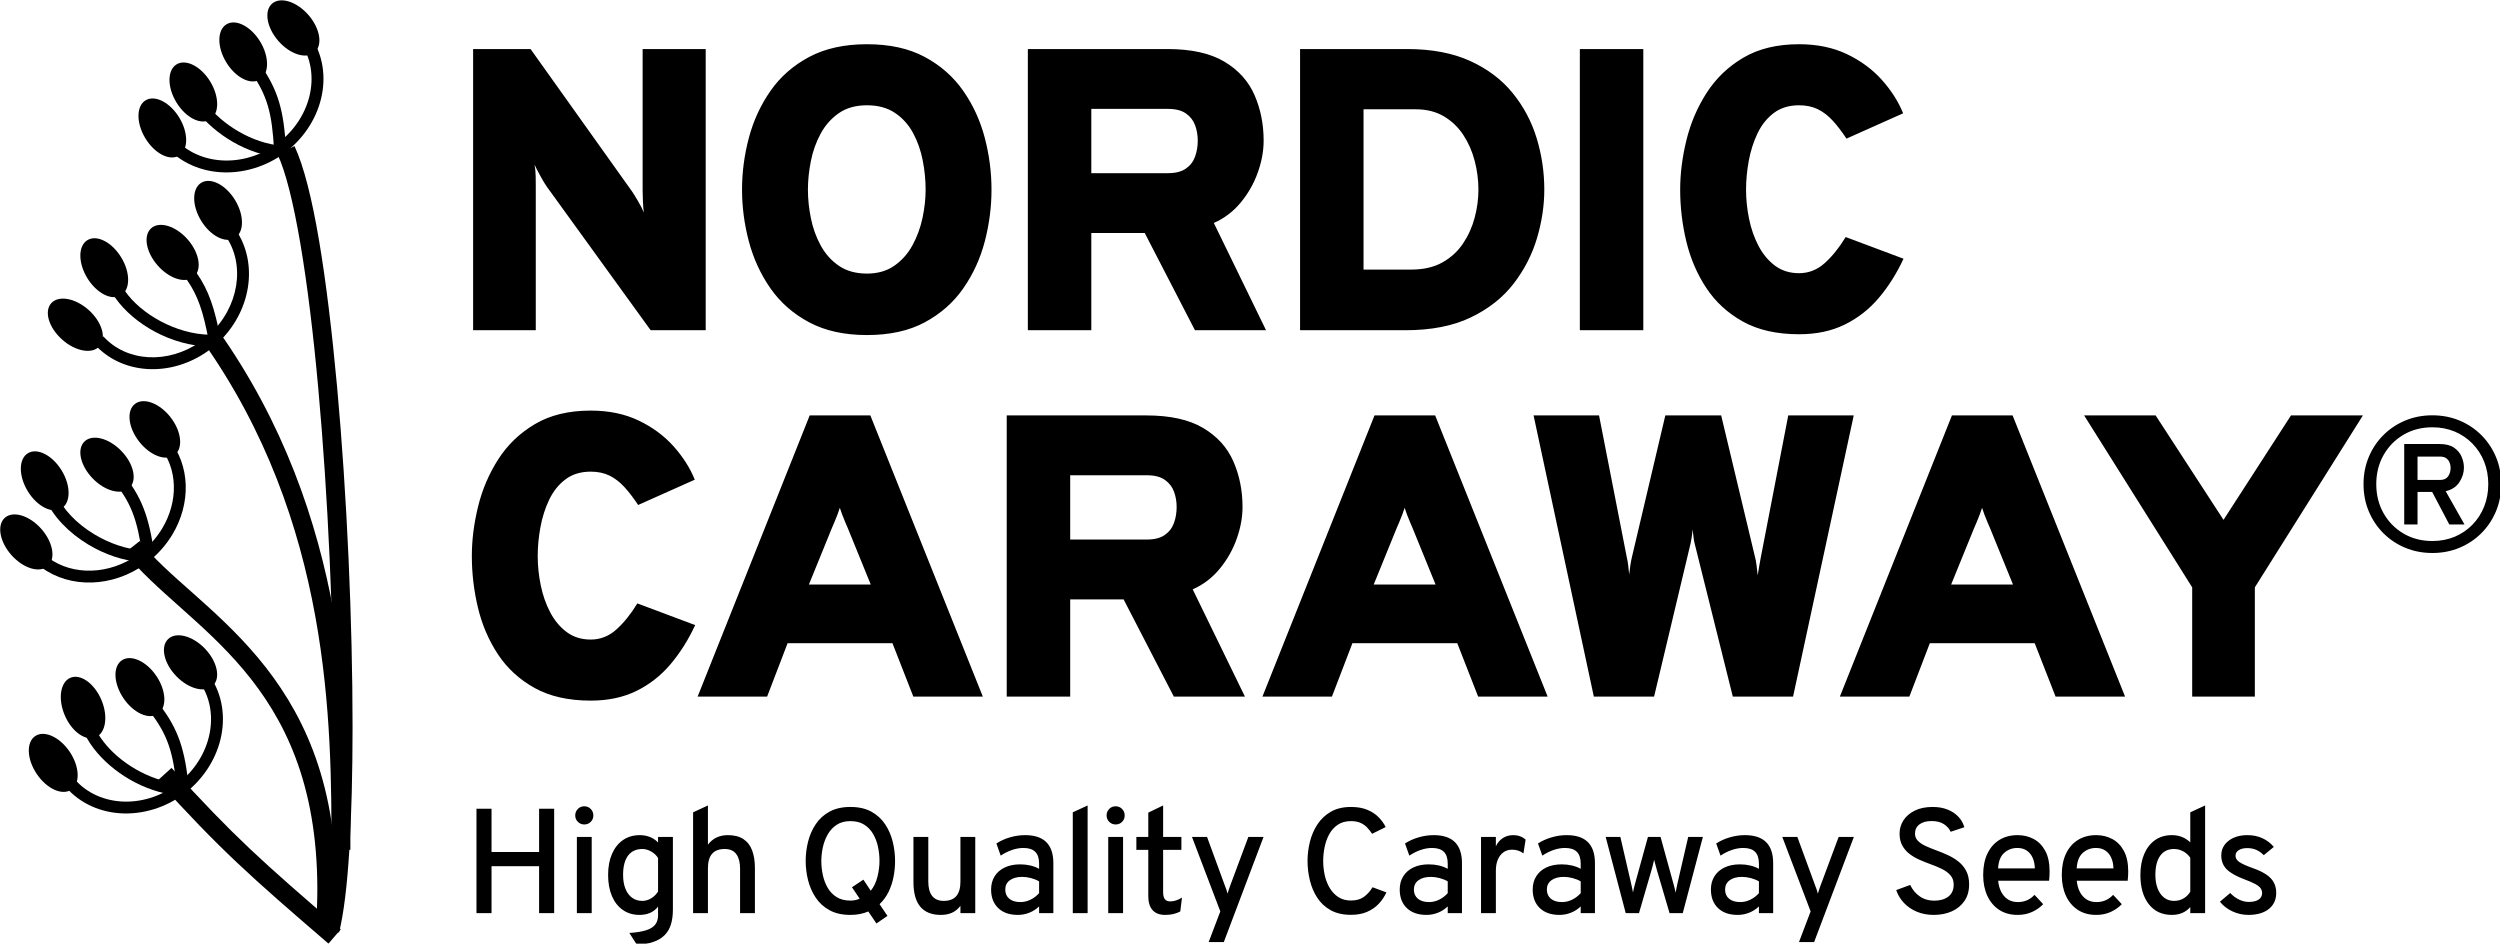
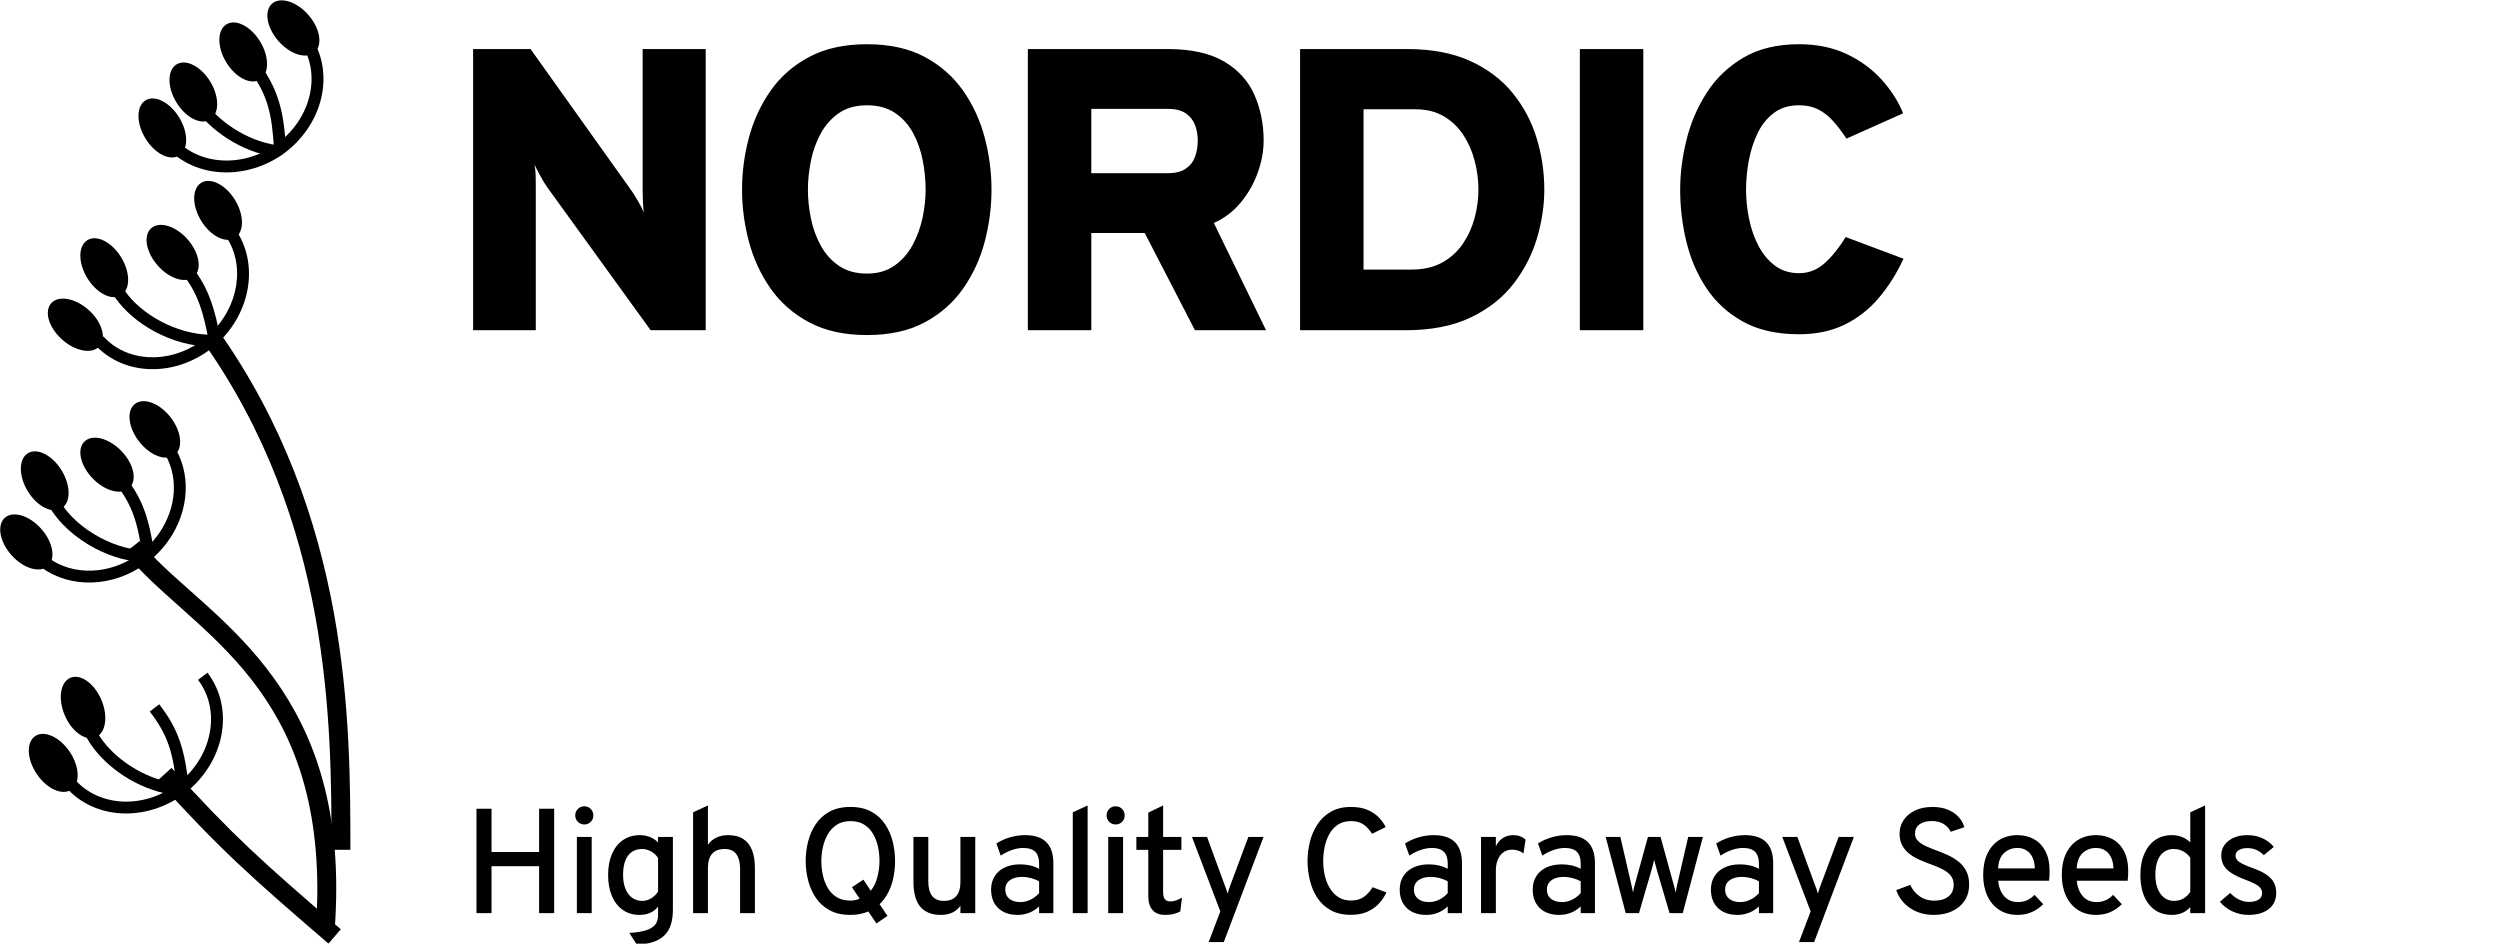
<svg xmlns="http://www.w3.org/2000/svg" width="347" height="131" viewBox="0 0 347 131" fill="none">
  <g clip-path="url(#clip0_12_5)">
    <mask id="mask0_12_5" style="mask-type:luminance" maskUnits="userSpaceOnUse" x="-39" y="-39" width="426" height="210">
      <path d="M386.197 -39H-39V170.197H386.197V-39Z" fill="white" />
    </mask>
    <g mask="url(#mask0_12_5)">
      <path d="M29.194 11.341C30.475 13.46 30.458 15.817 29.158 16.606C27.854 17.395 25.758 16.316 24.477 14.197C23.192 12.077 23.209 9.72 24.513 8.931C25.817 8.142 27.91 9.222 29.194 11.341Z" fill="black" />
      <path d="M22.275 19.364L23.629 18.423C26.656 22.764 33.172 23.619 38.269 20.094L39.21 21.447C33.486 25.405 25.916 24.58 22.275 19.364Z" fill="black" />
      <path d="M38.145 20.18C43.225 16.641 44.705 10.233 41.697 5.886L41.7 5.882L43.054 4.942C46.662 10.177 44.79 17.556 39.083 21.534L38.145 20.18Z" fill="black" />
      <path d="M26.799 14.715C26.149 13.777 25.644 12.8 25.33 11.817H25.333L26.901 11.315C27.156 12.114 27.578 12.955 28.149 13.777C30.212 16.768 34.194 19.531 38.363 20.139L38.119 21.77C33.408 21.053 29.149 18.089 26.799 14.715Z" fill="black" />
      <path d="M38.046 20.923C37.759 15.631 37.118 13.307 34.794 9.94L36.148 9.002C38.64 12.554 39.433 15.473 39.693 20.84L38.046 20.923Z" fill="black" />
      <path d="M36.118 5.783C37.399 7.902 37.382 10.259 36.078 11.048C34.778 11.837 32.678 10.758 31.397 8.639C30.113 6.519 30.133 4.162 31.437 3.373C32.738 2.584 34.834 3.664 36.118 5.783Z" fill="black" />
      <path d="M42.796 2.063C44.427 3.925 44.823 6.249 43.681 7.253C42.532 8.259 40.28 7.56 38.646 5.698C37.016 3.832 36.616 1.512 37.765 0.505C38.91 -0.495 41.162 0.198 42.796 2.063Z" fill="black" />
      <path d="M24.89 16.335C26.171 18.454 26.154 20.811 24.854 21.597C23.55 22.389 21.453 21.31 20.173 19.191C18.888 17.071 18.905 14.714 20.209 13.925C21.513 13.136 23.606 14.216 24.89 16.335Z" fill="black" />
      <path d="M13.129 47.798L13.132 47.795L14.347 46.692C17.586 50.267 23.343 50.568 27.813 47.442C28.245 47.138 28.668 46.801 29.084 46.428L30.186 47.653C29.727 48.069 29.252 48.448 28.76 48.792C23.723 52.324 17.034 52.076 13.129 47.798Z" fill="black" />
      <path d="M28.968 46.532C33.223 42.656 34.085 36.691 31.305 32.753C31.097 32.452 30.873 32.165 30.622 31.894L30.625 31.891L31.843 30.785C32.144 31.112 32.414 31.455 32.659 31.805C35.967 36.556 34.864 43.399 30.077 47.75L28.968 46.532Z" fill="black" />
      <path d="M16.018 41.363C15.688 40.891 15.404 40.406 15.173 39.917H15.176L16.665 39.214C16.85 39.617 17.088 40.023 17.368 40.419C19.537 43.555 24.413 46.401 29.18 46.463L29.15 48.111C23.769 47.998 18.573 44.984 16.018 41.363Z" fill="black" />
      <path d="M28.966 47.287C28.22 43.276 27.467 41.018 25.932 38.826C25.473 38.169 24.942 37.509 24.311 36.822L24.315 36.815L25.53 35.71C26.2 36.446 26.777 37.159 27.282 37.879C28.999 40.331 29.834 42.906 30.587 46.983L28.966 47.287Z" fill="black" />
      <path d="M32.625 27.763C33.912 29.879 33.906 32.233 32.605 33.028C31.308 33.821 29.205 32.751 27.917 30.635C26.627 28.522 26.633 26.165 27.934 25.37C29.235 24.577 31.334 25.647 32.625 27.763Z" fill="black" />
      <path d="M16.823 35.723C18.114 37.836 18.107 40.193 16.806 40.988C15.506 41.781 13.406 40.708 12.115 38.595C10.825 36.479 10.831 34.122 12.135 33.33C13.433 32.534 15.532 33.607 16.823 35.723Z" fill="black" />
      <path d="M26.029 33.21C27.666 35.069 28.072 37.389 26.933 38.396C25.791 39.406 23.533 38.72 21.896 36.861C20.255 35.003 19.849 32.682 20.991 31.675C22.133 30.668 24.388 31.355 26.029 33.21Z" fill="black" />
      <path d="M12.294 43.015C14.143 44.662 14.823 46.917 13.809 48.056C12.796 49.195 10.475 48.782 8.626 47.132C6.771 45.484 6.094 43.226 7.111 42.087C8.125 40.952 10.442 41.368 12.294 43.015Z" fill="black" />
      <path d="M8.745 108.777L10.049 107.773C13.281 111.966 19.834 112.504 24.753 108.731L25.759 110.035C20.23 114.267 12.631 113.811 8.745 108.777Z" fill="black" />
      <path d="M24.632 108.821C29.538 105.044 30.706 98.571 27.488 94.372L27.491 94.368L28.795 93.368C32.657 98.419 31.142 105.883 25.636 110.128L24.632 108.821Z" fill="black" />
      <path d="M13.033 103.915C12.336 103.011 11.788 102.056 11.429 101.089L12.97 100.515C13.264 101.3 13.726 102.116 14.34 102.911C16.545 105.803 20.652 108.365 24.848 108.774L24.683 110.412C19.946 109.927 15.549 107.173 13.033 103.915Z" fill="black" />
      <path d="M24.572 109.573C24.027 104.294 23.271 102.01 20.792 98.762L20.795 98.755L22.099 97.755C24.76 101.185 25.691 104.063 26.209 109.408L24.572 109.573Z" fill="black" />
      <path d="M14.063 97.123C15.037 99.398 14.693 101.728 13.294 102.329C11.891 102.927 9.963 101.57 8.992 99.292C8.015 97.011 8.362 94.68 9.765 94.079C11.164 93.482 13.089 94.842 14.063 97.123Z" fill="black" />
-       <path d="M21.708 93.832C23.091 95.885 23.19 98.239 21.926 99.091C20.662 99.939 18.516 98.965 17.136 96.912C15.746 94.855 15.65 92.502 16.915 91.65C18.179 90.801 20.325 91.775 21.708 93.832Z" fill="black" />
-       <path d="M28.433 90.016C30.15 91.799 30.661 94.1 29.565 95.156C28.469 96.216 26.185 95.631 24.465 93.849C22.745 92.066 22.233 89.765 23.333 88.705C24.425 87.646 26.71 88.233 28.433 90.016Z" fill="black" />
      <path d="M9.676 104.35C11.059 106.403 11.158 108.757 9.894 109.609C8.63 110.461 6.484 109.483 5.104 107.43C3.717 105.373 3.622 103.02 4.886 102.168C6.147 101.316 8.293 102.293 9.676 104.35Z" fill="black" />
      <path d="M6.537 79.286C5.57 78.708 4.692 77.959 3.946 77.061L3.949 77.058L5.21 76.005C5.837 76.764 6.577 77.384 7.389 77.873C10.951 80.032 16.064 79.609 19.937 76.378L20.993 77.642C16.629 81.28 10.786 81.838 6.537 79.286Z" fill="black" />
      <path d="M23.92 74.203C23.141 75.497 22.121 76.702 20.876 77.739L19.82 76.474C20.922 75.553 21.824 74.49 22.51 73.351C24.772 69.588 24.709 65.042 22.104 61.916L23.365 60.863C26.485 64.606 26.495 69.931 23.927 74.193C23.923 74.196 23.92 74.2 23.92 74.203Z" fill="black" />
      <path d="M12.245 75.579C9.512 73.925 7.339 71.667 6.323 69.274L6.326 69.27L7.844 68.633C8.653 70.587 10.598 72.671 13.097 74.166C15.163 75.414 17.596 76.272 20.036 76.414L19.94 78.061C17.18 77.89 14.516 76.949 12.245 75.579Z" fill="black" />
      <path d="M19.792 77.223C19.039 71.974 18.191 69.719 15.586 66.57L15.59 66.567L16.851 65.51C19.647 68.838 20.693 71.674 21.423 76.995L19.792 77.223Z" fill="black" />
      <path d="M8.561 65.304C9.848 67.42 9.842 69.777 8.541 70.566C7.241 71.362 5.138 70.292 3.853 68.176C2.563 66.06 2.569 63.703 3.873 62.907C5.171 62.115 7.27 63.188 8.561 65.304Z" fill="black" />
      <path d="M16.827 62.574C18.557 64.347 19.075 66.644 17.982 67.711C16.893 68.774 14.605 68.199 12.879 66.423C11.149 64.647 10.631 62.346 11.723 61.283C12.813 60.22 15.097 60.798 16.827 62.574Z" fill="black" />
      <path d="M23.663 57.903C25.188 59.857 25.456 62.198 24.254 63.135C23.052 64.073 20.844 63.251 19.319 61.3C17.79 59.349 17.523 57.008 18.728 56.068C19.926 55.13 22.134 55.952 23.663 57.903Z" fill="black" />
      <path d="M5.717 73.388C7.361 75.24 7.777 77.557 6.638 78.571C5.502 79.584 3.244 78.904 1.597 77.056C-0.054 75.204 -0.466 72.886 0.673 71.869C1.812 70.859 4.07 71.539 5.717 73.388Z" fill="black" />
      <path d="M43.826 129.006C43.975 127.021 44.047 125.127 44.047 123.321C43.985 94.065 25.706 87.192 17.344 76.711L19.401 75.09C26.762 84.558 46.731 92.785 46.669 123.321C46.669 125.196 46.596 127.154 46.444 129.204L43.826 129.006Z" fill="black" />
      <path d="M21.865 108.345H21.868L23.806 106.582C32.528 116.169 36.364 119.576 47.301 128.984L45.591 130.972C34.67 121.583 30.633 117.991 21.865 108.345Z" fill="black" />
-       <path d="M44.519 128.784C45.717 124.106 46.318 113.569 46.312 100.965C46.312 86.4 45.546 68.959 44.176 53.909C42.825 38.895 40.775 26.11 38.507 21.402L40.878 20.28C43.476 25.826 45.387 38.492 46.787 53.671C48.167 68.817 48.936 86.311 48.936 100.965C48.926 113.691 48.375 124.185 47.061 129.428L44.519 128.784Z" fill="black" />
      <path d="M46.01 117.956C46.017 100.469 45.98 72.419 28.015 47.191L30.151 45.669C48.661 71.676 48.628 100.459 48.634 117.956H46.01Z" fill="black" />
      <path d="M256.04 45.055C257.862 44.163 259.441 42.928 260.78 41.348C262.118 39.768 263.261 37.956 264.209 35.911L256.18 32.901C255.288 34.369 254.321 35.573 253.28 36.511C252.239 37.45 251.05 37.919 249.712 37.919C248.411 37.919 247.296 37.57 246.367 36.873C245.437 36.176 244.675 35.261 244.081 34.127C243.486 32.994 243.049 31.744 242.771 30.378C242.492 29.012 242.352 27.66 242.352 26.321C242.352 25.021 242.478 23.687 242.729 22.321C242.98 20.955 243.384 19.687 243.941 18.516C244.499 17.345 245.252 16.402 246.2 15.686C247.147 14.971 248.318 14.613 249.712 14.613C250.697 14.613 251.561 14.794 252.305 15.156C253.048 15.519 253.736 16.044 254.368 16.732C254.999 17.419 255.641 18.256 256.291 19.241L264.153 15.728C263.502 14.111 262.522 12.569 261.212 11.1C259.901 9.632 258.285 8.438 256.361 7.518C254.437 6.598 252.221 6.138 249.712 6.138C246.664 6.138 244.085 6.761 241.976 8.006C239.866 9.251 238.166 10.882 236.874 12.898C235.582 14.915 234.648 17.104 234.073 19.464C233.496 21.824 233.208 24.11 233.208 26.321C233.208 28.738 233.492 31.13 234.059 33.5C234.625 35.87 235.55 38.026 236.833 39.968C238.115 41.91 239.811 43.466 241.92 44.637C244.029 45.808 246.627 46.394 249.712 46.394C252.11 46.394 254.219 45.948 256.04 45.055ZM228.091 6.807H219.282V45.836H228.091V6.807ZM189.259 15.17H196.507C198.012 15.17 199.313 15.496 200.41 16.146C201.506 16.797 202.408 17.661 203.114 18.739C203.82 19.817 204.345 21.016 204.689 22.335C205.033 23.655 205.205 24.983 205.205 26.321C205.205 27.604 205.033 28.896 204.689 30.197C204.345 31.498 203.806 32.696 203.072 33.793C202.338 34.89 201.381 35.768 200.201 36.427C199.02 37.087 197.585 37.417 195.894 37.417H189.259V15.17ZM195.057 45.836C198.644 45.836 201.669 45.246 204.132 44.066C206.594 42.886 208.573 41.329 210.07 39.396C211.565 37.463 212.653 35.354 213.331 33.068C214.01 30.782 214.349 28.533 214.349 26.321C214.349 23.887 213.996 21.508 213.29 19.185C212.583 16.862 211.468 14.766 209.944 12.898C208.42 11.03 206.45 9.549 204.034 8.452C201.618 7.355 198.7 6.807 195.28 6.807H180.449V45.836H195.057ZM151.474 15.115H162.123C163.183 15.115 164.014 15.328 164.619 15.756C165.222 16.184 165.645 16.732 165.887 17.401C166.128 18.07 166.249 18.776 166.249 19.519C166.249 20.319 166.124 21.062 165.873 21.75C165.622 22.437 165.194 22.99 164.591 23.408C163.987 23.826 163.164 24.036 162.123 24.036H151.474V15.115ZM151.474 45.836V32.343H158.89L165.859 45.836H175.728L168.48 30.949C169.948 30.299 171.198 29.346 172.229 28.092C173.261 26.837 174.046 25.453 174.585 23.938C175.124 22.423 175.393 20.951 175.393 19.519C175.393 17.233 174.97 15.124 174.125 13.191C173.279 11.258 171.881 9.711 169.929 8.549C167.978 7.388 165.339 6.807 162.012 6.807H142.665V45.836H151.474ZM116.474 36.915C115.424 36.209 114.579 35.275 113.937 34.113C113.296 32.952 112.836 31.688 112.558 30.322C112.279 28.956 112.139 27.623 112.139 26.321C112.139 25.058 112.274 23.743 112.544 22.377C112.813 21.011 113.264 19.742 113.896 18.571C114.527 17.401 115.368 16.448 116.419 15.714C117.468 14.98 118.774 14.613 120.335 14.613C121.878 14.613 123.174 14.966 124.224 15.672C125.274 16.379 126.111 17.308 126.733 18.46C127.356 19.613 127.802 20.876 128.072 22.251C128.341 23.627 128.476 24.983 128.476 26.321C128.476 27.586 128.332 28.896 128.044 30.252C127.755 31.609 127.291 32.873 126.65 34.044C126.009 35.215 125.167 36.162 124.127 36.887C123.086 37.612 121.822 37.974 120.335 37.974C118.811 37.974 117.524 37.622 116.474 36.915ZM128.364 44.735C130.557 43.555 132.337 41.984 133.703 40.023C135.069 38.063 136.063 35.893 136.686 33.514C137.308 31.135 137.62 28.738 137.62 26.321C137.62 23.904 137.308 21.508 136.686 19.129C136.063 16.75 135.069 14.581 133.703 12.62C132.337 10.659 130.557 9.089 128.364 7.908C126.171 6.728 123.495 6.138 120.335 6.138C117.194 6.138 114.518 6.728 112.307 7.908C110.095 9.089 108.306 10.659 106.94 12.62C105.574 14.581 104.575 16.75 103.943 19.129C103.311 21.508 102.995 23.906 102.995 26.321C102.995 28.736 103.311 31.135 103.943 33.514C104.575 35.893 105.574 38.063 106.94 40.023C108.306 41.984 110.095 43.555 112.307 44.735C114.518 45.915 117.194 46.505 120.335 46.505C123.495 46.505 126.171 45.915 128.364 44.735ZM74.366 45.836V25.875C74.366 25.504 74.361 25.035 74.352 24.468C74.342 23.901 74.292 23.366 74.199 22.865C74.403 23.311 74.687 23.859 75.049 24.509C75.411 25.16 75.685 25.615 75.871 25.875L90.312 45.836H97.951V6.807H89.197V26.545C89.197 26.823 89.211 27.293 89.239 27.952C89.267 28.612 89.309 29.128 89.364 29.5C89.197 29.072 88.927 28.543 88.556 27.911C88.184 27.279 87.915 26.842 87.747 26.6L73.641 6.807H65.668V45.836H74.366Z" fill="black" />
      <path d="M314.909 126.172C315.596 125.627 315.939 124.878 315.939 123.926C315.939 123.381 315.827 122.9 315.603 122.483C315.378 122.065 315.023 121.695 314.537 121.37C314.05 121.046 313.421 120.749 312.648 120.48C311.751 120.156 311.134 119.873 310.796 119.632C310.458 119.39 310.289 119.107 310.289 118.783C310.289 118.452 310.437 118.192 310.734 118.002C311.03 117.812 311.43 117.717 311.934 117.717C312.824 117.717 313.583 118.045 314.211 118.7L315.608 117.552C315.159 117.02 314.625 116.615 314.004 116.336C313.383 116.056 312.7 115.917 311.955 115.917C310.878 115.917 310.002 116.179 309.326 116.703C308.65 117.227 308.312 117.91 308.312 118.752C308.312 119.518 308.564 120.154 309.067 120.661C309.571 121.168 310.409 121.639 311.582 122.074C312.182 122.295 312.658 122.5 313.01 122.69C313.362 122.879 313.612 123.076 313.76 123.279C313.909 123.483 313.983 123.709 313.983 123.957C313.983 124.344 313.821 124.645 313.497 124.863C313.172 125.08 312.714 125.189 312.12 125.189C311.686 125.189 311.241 125.08 310.785 124.863C310.33 124.645 309.919 124.34 309.554 123.947L308.126 125.158C308.567 125.717 309.142 126.162 309.849 126.493C310.556 126.824 311.296 126.989 312.069 126.989C313.276 126.989 314.223 126.717 314.909 126.172ZM300.388 124.599C300.001 124.302 299.701 123.883 299.487 123.342C299.273 122.8 299.166 122.167 299.166 121.443C299.166 120.284 299.391 119.394 299.839 118.773C300.287 118.152 300.926 117.841 301.754 117.841C302.209 117.841 302.635 117.95 303.032 118.167C303.428 118.385 303.754 118.68 304.01 119.052V123.781C303.754 124.189 303.433 124.501 303.047 124.718C302.661 124.935 302.23 125.044 301.754 125.044C301.229 125.044 300.774 124.896 300.388 124.599ZM304.01 125.903V126.741H306.069V111.798L304.01 112.75V116.92C303.313 116.251 302.461 115.917 301.453 115.917C300.564 115.917 299.793 116.143 299.141 116.594C298.489 117.046 297.983 117.686 297.625 118.514C297.266 119.342 297.086 120.318 297.086 121.443C297.086 123.16 297.476 124.514 298.256 125.504C299.035 126.494 300.098 126.989 301.443 126.989C302.519 126.989 303.375 126.627 304.01 125.903ZM289.093 118.38C289.604 117.924 290.215 117.697 290.925 117.697C291.436 117.697 291.868 117.817 292.224 118.059C292.579 118.3 292.852 118.633 293.041 119.057C293.231 119.482 293.333 119.973 293.347 120.532H288.245C288.3 119.552 288.583 118.835 289.093 118.38ZM292.984 126.57C293.585 126.291 294.092 125.934 294.506 125.499L293.305 124.206C292.974 124.551 292.619 124.804 292.239 124.966C291.86 125.128 291.439 125.209 290.977 125.209C290.453 125.209 289.997 125.085 289.611 124.837C289.224 124.589 288.916 124.242 288.685 123.797C288.454 123.352 288.31 122.836 288.255 122.25H295.323C295.351 122.008 295.37 121.772 295.38 121.541C295.39 121.31 295.396 121.111 295.396 120.946C295.396 119.787 295.194 118.837 294.79 118.095C294.387 117.353 293.849 116.805 293.176 116.45C292.503 116.094 291.76 115.917 290.946 115.917C289.987 115.917 289.15 116.136 288.436 116.574C287.722 117.012 287.167 117.643 286.77 118.467C286.373 119.292 286.175 120.284 286.175 121.443C286.175 122.533 286.367 123.495 286.75 124.33C287.132 125.165 287.681 125.817 288.395 126.286C289.109 126.755 289.959 126.989 290.946 126.989C291.705 126.989 292.384 126.85 292.984 126.57ZM278.182 118.38C278.693 117.924 279.303 117.697 280.014 117.697C280.524 117.697 280.957 117.817 281.313 118.059C281.668 118.3 281.94 118.633 282.13 119.057C282.32 119.482 282.422 119.973 282.435 120.532H277.334C277.389 119.552 277.672 118.835 278.182 118.38ZM282.073 126.57C282.673 126.291 283.181 125.934 283.594 125.499L282.394 124.206C282.063 124.551 281.707 124.804 281.328 124.966C280.949 125.128 280.528 125.209 280.066 125.209C279.541 125.209 279.086 125.085 278.7 124.837C278.313 124.589 278.005 124.242 277.773 123.797C277.542 123.352 277.399 122.836 277.344 122.25H284.412C284.439 122.008 284.459 121.772 284.469 121.541C284.479 121.31 284.484 121.111 284.484 120.946C284.484 119.787 284.283 118.837 283.879 118.095C283.475 117.353 282.937 116.805 282.265 116.45C281.592 116.094 280.849 115.917 280.035 115.917C279.076 115.917 278.239 116.136 277.525 116.574C276.811 117.012 276.256 117.643 275.859 118.467C275.462 119.292 275.264 120.284 275.264 121.443C275.264 122.533 275.455 123.495 275.838 124.33C276.221 125.165 276.77 125.817 277.484 126.286C278.198 126.755 279.048 126.989 280.035 126.989C280.793 126.989 281.473 126.85 282.073 126.57ZM270.914 126.493C271.652 126.162 272.237 125.68 272.668 125.049C273.099 124.418 273.315 123.65 273.315 122.747C273.315 122.022 273.18 121.403 272.911 120.889C272.642 120.375 272.285 119.942 271.84 119.59C271.395 119.238 270.907 118.94 270.376 118.695C269.844 118.45 269.313 118.231 268.782 118.038C268.251 117.845 267.759 117.645 267.307 117.438C266.855 117.231 266.491 116.991 266.216 116.719C265.94 116.446 265.802 116.11 265.802 115.71C265.802 115.165 266.007 114.737 266.417 114.426C266.828 114.116 267.392 113.961 268.109 113.961C268.813 113.961 269.384 114.106 269.822 114.395C270.26 114.685 270.569 115.037 270.748 115.451L272.652 114.82C272.5 114.282 272.228 113.8 271.835 113.376C271.442 112.952 270.943 112.617 270.339 112.372C269.736 112.127 269.037 112.005 268.244 112.005C267.278 112.005 266.454 112.174 265.771 112.512C265.088 112.85 264.565 113.298 264.203 113.857C263.841 114.416 263.66 115.03 263.66 115.699C263.66 116.355 263.789 116.914 264.048 117.376C264.306 117.838 264.646 118.228 265.067 118.545C265.488 118.862 265.957 119.133 266.474 119.357C266.992 119.582 267.506 119.787 268.016 119.973C268.575 120.173 269.094 120.392 269.574 120.63C270.053 120.868 270.439 121.16 270.733 121.505C271.026 121.85 271.172 122.274 271.172 122.778C271.172 123.509 270.926 124.064 270.433 124.444C269.939 124.823 269.282 125.013 268.461 125.013C267.695 125.013 267.024 124.811 266.448 124.407C265.872 124.004 265.436 123.478 265.139 122.829L263.194 123.543C263.422 124.22 263.782 124.816 264.275 125.334C264.768 125.851 265.365 126.256 266.066 126.55C266.766 126.843 267.547 126.989 268.409 126.989C269.341 126.989 270.175 126.824 270.914 126.493ZM251.801 130.756L257.316 116.165H255.205L252.649 123.026C252.587 123.205 252.53 123.373 252.479 123.528C252.427 123.683 252.373 123.854 252.318 124.04C252.27 123.854 252.221 123.681 252.173 123.523C252.125 123.364 252.063 123.198 251.987 123.026L249.472 116.165H247.382L251.314 126.503L249.7 130.756H251.801ZM239.999 124.744C239.627 124.433 239.441 124.009 239.441 123.471C239.441 122.926 239.651 122.497 240.072 122.183C240.493 121.869 241.069 121.712 241.8 121.712C242.186 121.712 242.59 121.767 243.011 121.877C243.432 121.988 243.808 122.14 244.139 122.333V123.968C243.787 124.361 243.385 124.666 242.933 124.883C242.481 125.101 242.021 125.209 241.552 125.209C240.889 125.209 240.372 125.054 239.999 124.744ZM242.783 126.684C243.294 126.481 243.746 126.189 244.139 125.81V126.741H246.115V119.797C246.115 118.507 245.789 117.538 245.137 116.889C244.485 116.241 243.504 115.917 242.193 115.917C241.496 115.917 240.798 116.018 240.098 116.222C239.397 116.425 238.768 116.71 238.209 117.076L238.809 118.762C239.313 118.424 239.836 118.162 240.377 117.976C240.919 117.79 241.445 117.697 241.955 117.697C242.693 117.697 243.242 117.874 243.601 118.229C243.959 118.585 244.139 119.135 244.139 119.88V120.594C243.766 120.387 243.358 120.232 242.913 120.128C242.468 120.025 241.997 119.973 241.5 119.973C240.686 119.973 239.977 120.116 239.373 120.403C238.77 120.689 238.302 121.094 237.971 121.619C237.64 122.143 237.474 122.757 237.474 123.461C237.474 124.551 237.804 125.411 238.463 126.042C239.121 126.674 240.027 126.989 241.179 126.989C241.738 126.989 242.273 126.887 242.783 126.684ZM227.492 126.741L229.221 120.801C229.283 120.594 229.348 120.353 229.417 120.077C229.486 119.801 229.545 119.552 229.593 119.332C229.648 119.552 229.714 119.801 229.79 120.077C229.866 120.353 229.931 120.594 229.986 120.801L231.735 126.741H233.567L236.361 116.165H234.322L232.822 122.664C232.774 122.864 232.73 123.073 232.693 123.29C232.655 123.507 232.618 123.712 232.584 123.906C232.542 123.712 232.494 123.507 232.439 123.29C232.384 123.073 232.329 122.864 232.273 122.664L230.483 116.165H228.734L226.944 122.664C226.896 122.85 226.844 123.05 226.789 123.264C226.733 123.478 226.689 123.681 226.654 123.874C226.62 123.688 226.582 123.486 226.54 123.269C226.499 123.052 226.454 122.85 226.406 122.664L224.905 116.165H222.867L225.65 126.741H227.492ZM215.263 124.744C214.89 124.433 214.704 124.009 214.704 123.471C214.704 122.926 214.914 122.497 215.335 122.183C215.756 121.869 216.332 121.712 217.063 121.712C217.45 121.712 217.853 121.767 218.274 121.877C218.695 121.988 219.071 122.14 219.402 122.333V123.968C219.05 124.361 218.648 124.666 218.197 124.883C217.745 125.101 217.284 125.209 216.815 125.209C216.153 125.209 215.635 125.054 215.263 124.744ZM218.047 126.684C218.557 126.481 219.009 126.189 219.402 125.81V126.741H221.379V119.797C221.379 118.507 221.053 117.538 220.401 116.889C219.749 116.241 218.767 115.917 217.457 115.917C216.76 115.917 216.061 116.018 215.361 116.222C214.661 116.425 214.031 116.71 213.473 117.076L214.073 118.762C214.576 118.424 215.099 118.162 215.641 117.976C216.182 117.79 216.708 117.697 217.219 117.697C217.957 117.697 218.505 117.874 218.864 118.229C219.223 118.585 219.402 119.135 219.402 119.88V120.594C219.03 120.387 218.621 120.232 218.176 120.128C217.731 120.025 217.26 119.973 216.763 119.973C215.949 119.973 215.24 120.116 214.637 120.403C214.033 120.689 213.566 121.094 213.235 121.619C212.903 122.143 212.738 122.757 212.738 123.461C212.738 124.551 213.067 125.411 213.726 126.042C214.385 126.674 215.29 126.989 216.443 126.989C217.001 126.989 217.536 126.887 218.047 126.684ZM207.626 126.741V120.842C207.626 120.249 207.719 119.735 207.905 119.301C208.091 118.866 208.352 118.53 208.687 118.292C209.021 118.054 209.419 117.935 209.882 117.935C210.178 117.935 210.454 117.976 210.71 118.059C210.965 118.141 211.213 118.273 211.455 118.452L211.755 116.538C211.286 116.124 210.713 115.917 210.037 115.917C209.499 115.917 209.019 116.051 208.599 116.32C208.178 116.589 207.853 116.972 207.626 117.469V116.165H205.566V126.741H207.626ZM196.806 124.744C196.433 124.433 196.247 124.009 196.247 123.471C196.247 122.926 196.457 122.497 196.878 122.183C197.299 121.869 197.875 121.712 198.606 121.712C198.992 121.712 199.396 121.767 199.817 121.877C200.238 121.988 200.614 122.14 200.945 122.333V123.968C200.593 124.361 200.191 124.666 199.739 124.883C199.287 125.101 198.827 125.209 198.358 125.209C197.696 125.209 197.178 125.054 196.806 124.744ZM199.589 126.684C200.1 126.481 200.552 126.189 200.945 125.81V126.741H202.921V119.797C202.921 118.507 202.595 117.538 201.944 116.889C201.292 116.241 200.31 115.917 198.999 115.917C198.303 115.917 197.604 116.018 196.904 116.222C196.204 116.425 195.574 116.71 195.015 117.076L195.616 118.762C196.119 118.424 196.642 118.162 197.183 117.976C197.725 117.79 198.251 117.697 198.761 117.697C199.5 117.697 200.048 117.874 200.407 118.229C200.765 118.585 200.945 119.135 200.945 119.88V120.594C200.572 120.387 200.164 120.232 199.719 120.128C199.274 120.025 198.803 119.973 198.306 119.973C197.492 119.973 196.783 120.116 196.179 120.403C195.576 120.689 195.108 121.094 194.777 121.619C194.446 122.143 194.281 122.757 194.281 123.461C194.281 124.551 194.61 125.411 195.269 126.042C195.928 126.674 196.833 126.989 197.985 126.989C198.544 126.989 199.079 126.887 199.589 126.684ZM189.754 126.565C190.389 126.289 190.927 125.917 191.369 125.447C191.81 124.978 192.165 124.451 192.434 123.864L190.51 123.15C190.179 123.695 189.782 124.138 189.32 124.48C188.857 124.821 188.254 124.992 187.509 124.992C186.832 124.992 186.253 124.835 185.77 124.521C185.287 124.207 184.887 123.787 184.57 123.259C184.252 122.731 184.021 122.141 183.876 121.489C183.732 120.837 183.659 120.173 183.659 119.497C183.659 118.869 183.725 118.231 183.856 117.583C183.987 116.934 184.201 116.337 184.497 115.792C184.794 115.248 185.191 114.808 185.687 114.473C186.184 114.138 186.791 113.971 187.509 113.971C188.012 113.971 188.44 114.045 188.792 114.194C189.144 114.342 189.451 114.549 189.713 114.815C189.975 115.08 190.22 115.385 190.448 115.73L192.331 114.799C192.11 114.337 191.794 113.892 191.384 113.464C190.974 113.036 190.451 112.686 189.816 112.414C189.182 112.141 188.412 112.005 187.509 112.005C186.425 112.005 185.501 112.224 184.735 112.662C183.97 113.1 183.347 113.683 182.867 114.411C182.388 115.139 182.038 115.946 181.817 116.832C181.596 117.719 181.486 118.607 181.486 119.497C181.486 120.408 181.595 121.308 181.812 122.198C182.029 123.088 182.372 123.894 182.842 124.614C183.311 125.335 183.93 125.91 184.699 126.337C185.468 126.765 186.405 126.979 187.509 126.979C188.371 126.979 189.119 126.841 189.754 126.565ZM169.865 130.756L175.381 116.165H173.27L170.714 123.026C170.652 123.205 170.595 123.373 170.543 123.528C170.491 123.683 170.438 123.854 170.383 124.04C170.334 123.854 170.286 123.681 170.238 123.523C170.189 123.364 170.127 123.198 170.051 123.026L167.537 116.165H165.446L169.379 126.503L167.764 130.756H169.865ZM162.828 126.876C163.173 126.8 163.504 126.679 163.822 126.513L164.06 124.589C163.48 124.94 162.942 125.116 162.445 125.116C162.1 125.116 161.847 125.013 161.685 124.806C161.523 124.599 161.442 124.275 161.442 123.833V117.966H163.977V116.165H161.442V111.798L159.382 112.791V116.165H157.727V117.966H159.382V124.382C159.382 125.23 159.58 125.877 159.977 126.322C160.374 126.767 160.952 126.989 161.711 126.989C162.111 126.989 162.483 126.951 162.828 126.876ZM155.746 114.075C155.987 113.833 156.108 113.536 156.108 113.185C156.108 112.834 155.987 112.533 155.746 112.284C155.505 112.036 155.204 111.912 154.846 111.912C154.494 111.912 154.197 112.036 153.956 112.284C153.714 112.533 153.594 112.833 153.594 113.185C153.594 113.53 153.716 113.825 153.961 114.069C154.206 114.314 154.501 114.437 154.846 114.437C155.204 114.437 155.505 114.316 155.746 114.075ZM155.881 116.165H153.822V126.741H155.881V116.165ZM150.961 126.741V111.798L148.902 112.75V126.741H150.961ZM140.089 124.744C139.717 124.433 139.53 124.009 139.53 123.471C139.53 122.926 139.741 122.497 140.161 122.183C140.582 121.869 141.158 121.712 141.89 121.712C142.276 121.712 142.68 121.767 143.1 121.877C143.521 121.988 143.897 122.14 144.228 122.333V123.968C143.877 124.361 143.475 124.666 143.023 124.883C142.571 125.101 142.11 125.209 141.641 125.209C140.979 125.209 140.462 125.054 140.089 124.744ZM142.873 126.684C143.383 126.481 143.835 126.189 144.228 125.81V126.741H146.205V119.797C146.205 118.507 145.879 117.538 145.227 116.889C144.575 116.241 143.594 115.917 142.283 115.917C141.586 115.917 140.887 116.018 140.187 116.222C139.487 116.425 138.858 116.71 138.299 117.076L138.899 118.762C139.402 118.424 139.925 118.162 140.467 117.976C141.008 117.79 141.534 117.697 142.045 117.697C142.783 117.697 143.331 117.874 143.69 118.229C144.049 118.585 144.228 119.135 144.228 119.88V120.594C143.856 120.387 143.447 120.232 143.002 120.128C142.557 120.025 142.086 119.973 141.59 119.973C140.775 119.973 140.067 120.116 139.463 120.403C138.859 120.689 138.392 121.094 138.061 121.619C137.73 122.143 137.564 122.757 137.564 123.461C137.564 124.551 137.893 125.411 138.552 126.042C139.211 126.674 140.117 126.989 141.269 126.989C141.828 126.989 142.362 126.887 142.873 126.684ZM132.148 126.684C132.589 126.481 132.976 126.165 133.307 125.737V126.741H135.366V116.165H133.307V122.384C133.307 123.268 133.115 123.931 132.732 124.376C132.35 124.821 131.772 125.044 130.999 125.044C130.289 125.044 129.752 124.818 129.39 124.366C129.028 123.914 128.847 123.24 128.847 122.343V116.165H126.787V122.436C126.787 123.954 127.105 125.092 127.739 125.851C128.374 126.61 129.323 126.989 130.585 126.989C131.185 126.989 131.706 126.887 132.148 126.684ZM116.138 124.526C115.624 124.209 115.21 123.783 114.896 123.248C114.582 122.714 114.355 122.12 114.213 121.469C114.072 120.817 114.001 120.159 114.001 119.497C114.001 118.876 114.072 118.243 114.213 117.598C114.355 116.953 114.582 116.356 114.896 115.808C115.21 115.259 115.624 114.816 116.138 114.478C116.652 114.14 117.285 113.971 118.037 113.971C118.789 113.971 119.422 114.132 119.936 114.452C120.45 114.773 120.864 115.201 121.178 115.736C121.491 116.27 121.719 116.863 121.861 117.515C122.002 118.167 122.073 118.828 122.073 119.497C122.073 120.201 121.98 120.93 121.793 121.686C121.607 122.441 121.297 123.092 120.862 123.636L119.838 122.095L118.254 123.15L119.32 124.733C119.134 124.823 118.934 124.89 118.72 124.935C118.506 124.98 118.278 125.002 118.037 125.002C117.285 125.002 116.652 124.844 116.138 124.526ZM123.18 127.124L122.083 125.499C122.601 125.009 123.018 124.438 123.335 123.787C123.653 123.135 123.882 122.441 124.023 121.707C124.165 120.972 124.236 120.235 124.236 119.497C124.236 118.6 124.127 117.71 123.91 116.827C123.692 115.944 123.342 115.139 122.859 114.411C122.376 113.683 121.74 113.1 120.95 112.662C120.16 112.224 119.189 112.005 118.037 112.005C116.892 112.005 115.922 112.224 115.129 112.662C114.336 113.1 113.697 113.683 113.215 114.411C112.732 115.139 112.38 115.944 112.159 116.827C111.938 117.71 111.828 118.6 111.828 119.497C111.828 120.394 111.938 121.284 112.159 122.167C112.38 123.05 112.732 123.856 113.215 124.583C113.697 125.311 114.336 125.894 115.129 126.332C115.922 126.77 116.892 126.989 118.037 126.989C118.52 126.989 118.965 126.948 119.372 126.865C119.779 126.782 120.162 126.665 120.521 126.513L121.648 128.179L123.18 127.124ZM98.261 126.741V120.501C98.261 119.611 98.455 118.945 98.841 118.504C99.227 118.062 99.807 117.841 100.58 117.841C101.318 117.841 101.859 118.081 102.204 118.561C102.549 119.04 102.722 119.701 102.722 120.542V126.741H104.781V120.491C104.781 119.539 104.653 118.721 104.398 118.038C104.143 117.355 103.737 116.831 103.182 116.465C102.627 116.099 101.908 115.917 101.025 115.917C100.438 115.917 99.914 116.027 99.452 116.248C98.989 116.469 98.593 116.8 98.261 117.241V111.798L96.202 112.75V126.741H98.261ZM87.737 124.609C87.337 124.319 87.028 123.904 86.811 123.362C86.594 122.821 86.485 122.181 86.485 121.443C86.485 120.27 86.714 119.377 87.173 118.762C87.632 118.148 88.296 117.841 89.165 117.841C89.565 117.841 89.973 117.959 90.387 118.193C90.8 118.428 91.118 118.728 91.339 119.094V123.74C91.097 124.133 90.778 124.449 90.381 124.687C89.985 124.925 89.576 125.044 89.155 125.044C88.61 125.044 88.137 124.899 87.737 124.609ZM90.666 130.746C91.294 130.532 91.811 130.227 92.218 129.83C92.625 129.433 92.924 128.938 93.113 128.345C93.303 127.752 93.398 127.048 93.398 126.234V116.165H91.339V116.941C91.042 116.617 90.675 116.365 90.237 116.186C89.798 116.006 89.324 115.917 88.814 115.917C87.917 115.917 87.139 116.143 86.48 116.594C85.821 117.046 85.311 117.686 84.948 118.514C84.586 119.342 84.405 120.318 84.405 121.443C84.405 122.568 84.583 123.545 84.938 124.376C85.293 125.208 85.799 125.851 86.454 126.306C87.11 126.762 87.879 126.989 88.762 126.989C89.879 126.989 90.738 126.606 91.339 125.841V127.051C91.339 127.569 91.207 127.997 90.945 128.335C90.683 128.673 90.261 128.935 89.678 129.121C89.095 129.307 88.32 129.432 87.354 129.494L88.41 131.149C89.286 131.094 90.038 130.96 90.666 130.746ZM81.994 114.075C82.236 113.833 82.356 113.536 82.356 113.185C82.356 112.834 82.236 112.533 81.994 112.284C81.753 112.036 81.453 111.912 81.094 111.912C80.742 111.912 80.445 112.036 80.204 112.284C79.962 112.533 79.842 112.833 79.842 113.185C79.842 113.53 79.964 113.825 80.209 114.069C80.454 114.314 80.749 114.437 81.094 114.437C81.453 114.437 81.753 114.316 81.994 114.075ZM82.129 116.165H80.07V126.741H82.129V116.165ZM68.225 126.741V120.232H74.827V126.741H76.918V112.253H74.827V118.255H68.225V112.253H66.135V126.741H68.225Z" fill="black" />
-       <path d="M335.554 63.373H338.668C339.038 63.373 339.33 63.452 339.546 63.61C339.762 63.769 339.916 63.969 340.008 64.211C340.1 64.453 340.147 64.692 340.147 64.93C340.147 65.388 340.03 65.783 339.797 66.118C339.564 66.452 339.187 66.619 338.668 66.619H335.554V63.373ZM335.554 72.796V68.282H337.586L339.962 72.796H342.073L339.46 68.177C340.296 67.992 340.927 67.578 341.354 66.936C341.781 66.294 341.994 65.616 341.994 64.904C341.994 64.402 341.886 63.898 341.671 63.392C341.455 62.887 341.103 62.467 340.615 62.132C340.127 61.798 339.469 61.631 338.642 61.631H333.706V72.796H335.554ZM333.607 74.056C332.433 73.365 331.509 72.424 330.836 71.232C330.163 70.04 329.826 68.696 329.826 67.2C329.826 65.704 330.163 64.36 330.836 63.168C331.509 61.976 332.433 61.035 333.607 60.344C334.782 59.653 336.117 59.308 337.613 59.308C338.739 59.308 339.772 59.506 340.714 59.902C341.655 60.298 342.476 60.854 343.175 61.571C343.875 62.288 344.416 63.124 344.799 64.079C345.181 65.033 345.373 66.074 345.373 67.2C345.373 68.317 345.181 69.356 344.799 70.314C344.416 71.274 343.875 72.112 343.175 72.829C342.476 73.546 341.655 74.102 340.714 74.498C339.772 74.894 338.739 75.092 337.613 75.092C336.117 75.092 334.782 74.747 333.607 74.056ZM341.381 76.029C342.537 75.545 343.549 74.87 344.416 74.003C345.283 73.136 345.958 72.125 346.442 70.968C346.925 69.811 347.168 68.555 347.168 67.2C347.168 65.845 346.925 64.589 346.442 63.432C345.958 62.275 345.282 61.263 344.416 60.397C343.549 59.53 342.537 58.855 341.381 58.371C340.223 57.887 338.967 57.645 337.613 57.645C336.259 57.645 335.002 57.887 333.845 58.371C332.688 58.855 331.676 59.53 330.809 60.397C329.942 61.264 329.267 62.275 328.784 63.432C328.3 64.589 328.058 65.845 328.058 67.2C328.058 68.555 328.3 69.811 328.784 70.968C329.267 72.125 329.943 73.137 330.809 74.003C331.675 74.869 332.688 75.545 333.845 76.029C335.002 76.513 336.258 76.755 337.613 76.755C338.968 76.755 340.223 76.513 341.381 76.029ZM312.973 96.689V81.523L327.972 57.66H317.991L308.624 72.156L299.202 57.66H289.277L304.275 81.523V96.689H312.973ZM273.996 73.327C274.107 73.067 274.233 72.774 274.372 72.449C274.511 72.124 274.646 71.789 274.776 71.445C274.906 71.101 275.018 70.781 275.111 70.483C275.204 70.781 275.315 71.101 275.445 71.445C275.575 71.789 275.71 72.124 275.85 72.449C275.989 72.774 276.114 73.067 276.226 73.327L279.404 81.133H270.818L273.996 73.327ZM265.019 96.689L267.862 89.273H282.415L285.314 96.689H294.96L279.348 57.66H270.929L255.373 96.689H265.019ZM229.587 96.689L234.661 75.39C234.698 75.186 234.74 74.958 234.786 74.707C234.832 74.456 234.884 74.052 234.94 73.494C234.995 74.015 235.041 74.414 235.079 74.693C235.116 74.972 235.163 75.223 235.218 75.446L240.515 96.689H248.878L257.298 57.66H248.209L244.362 77.564C244.307 77.843 244.246 78.178 244.181 78.568C244.116 78.958 244.046 79.386 243.972 79.85C243.916 79.349 243.86 78.875 243.805 78.429C243.749 77.983 243.674 77.592 243.582 77.258L238.898 57.66H231.148L226.52 77.286C226.427 77.676 226.353 78.062 226.297 78.443C226.242 78.824 226.186 79.256 226.13 79.739C226.074 79.2 226.028 78.768 225.991 78.443C225.953 78.118 225.888 77.75 225.796 77.341L221.948 57.66H212.86L221.224 96.689H229.587ZM193.849 73.327C193.96 73.067 194.086 72.774 194.225 72.449C194.365 72.124 194.499 71.789 194.629 71.445C194.759 71.101 194.871 70.781 194.964 70.483C195.057 70.781 195.168 71.101 195.298 71.445C195.428 71.789 195.563 72.124 195.703 72.449C195.842 72.774 195.968 73.067 196.079 73.327L199.257 81.133H190.671L193.849 73.327ZM184.872 96.689L187.716 89.273H202.268L205.167 96.689H214.813L199.201 57.66H190.782L175.226 96.689H184.872ZM148.543 65.967H159.192C160.251 65.967 161.083 66.181 161.687 66.608C162.291 67.036 162.714 67.584 162.956 68.253C163.197 68.922 163.318 69.629 163.318 70.372C163.318 71.171 163.192 71.915 162.942 72.602C162.691 73.29 162.263 73.843 161.659 74.261C161.055 74.679 160.233 74.888 159.192 74.888H148.543V65.967ZM148.543 96.689V83.196H155.958L162.928 96.689H172.796L165.548 81.802C167.016 81.151 168.266 80.199 169.298 78.944C170.329 77.69 171.114 76.306 171.653 74.791C172.192 73.276 172.462 71.803 172.462 70.372C172.462 68.086 172.039 65.977 171.193 64.044C170.348 62.111 168.949 60.564 166.998 59.402C165.046 58.241 162.407 57.66 159.081 57.66H139.733V96.689H148.543ZM115.453 73.327C115.564 73.067 115.69 72.774 115.829 72.449C115.969 72.124 116.103 71.789 116.233 71.445C116.363 71.101 116.475 70.781 116.568 70.483C116.661 70.781 116.772 71.101 116.903 71.445C117.032 71.789 117.167 72.124 117.307 72.449C117.446 72.774 117.572 73.067 117.683 73.327L120.861 81.133H112.275L115.453 73.327ZM106.476 96.689L109.32 89.273H123.872L126.771 96.689H136.417L120.805 57.66H112.386L96.83 96.689H106.476ZM88.323 95.908C90.144 95.016 91.724 93.78 93.062 92.2C94.4 90.621 95.543 88.809 96.491 86.764L88.462 83.753C87.57 85.222 86.604 86.425 85.563 87.363C84.522 88.302 83.333 88.771 81.995 88.771C80.694 88.771 79.579 88.423 78.649 87.726C77.72 87.029 76.958 86.114 76.363 84.98C75.768 83.846 75.332 82.596 75.053 81.23C74.774 79.864 74.635 78.512 74.635 77.174C74.635 75.873 74.76 74.54 75.011 73.174C75.262 71.808 75.666 70.539 76.224 69.368C76.782 68.197 77.534 67.254 78.482 66.539C79.43 65.823 80.601 65.465 81.995 65.465C82.98 65.465 83.844 65.647 84.587 66.009C85.33 66.371 86.018 66.897 86.65 67.584C87.282 68.272 87.923 69.108 88.574 70.093L96.435 66.58C95.785 64.964 94.805 63.421 93.494 61.953C92.184 60.485 90.567 59.29 88.644 58.37C86.72 57.45 84.504 56.991 81.995 56.991C78.946 56.991 76.368 57.613 74.259 58.858C72.149 60.104 70.449 61.735 69.157 63.751C67.865 65.768 66.931 67.956 66.355 70.316C65.779 72.677 65.491 74.963 65.491 77.174C65.491 79.59 65.774 81.983 66.341 84.353C66.908 86.722 67.833 88.878 69.115 90.82C70.398 92.763 72.093 94.319 74.203 95.49C76.312 96.661 78.909 97.246 81.995 97.246C84.392 97.246 86.501 96.8 88.323 95.908Z" fill="black" />
    </g>
  </g>
  <defs>
    <clipPath id="clip0_12_5">
      <rect width="347" height="131" fill="white" />
    </clipPath>
  </defs>
</svg>